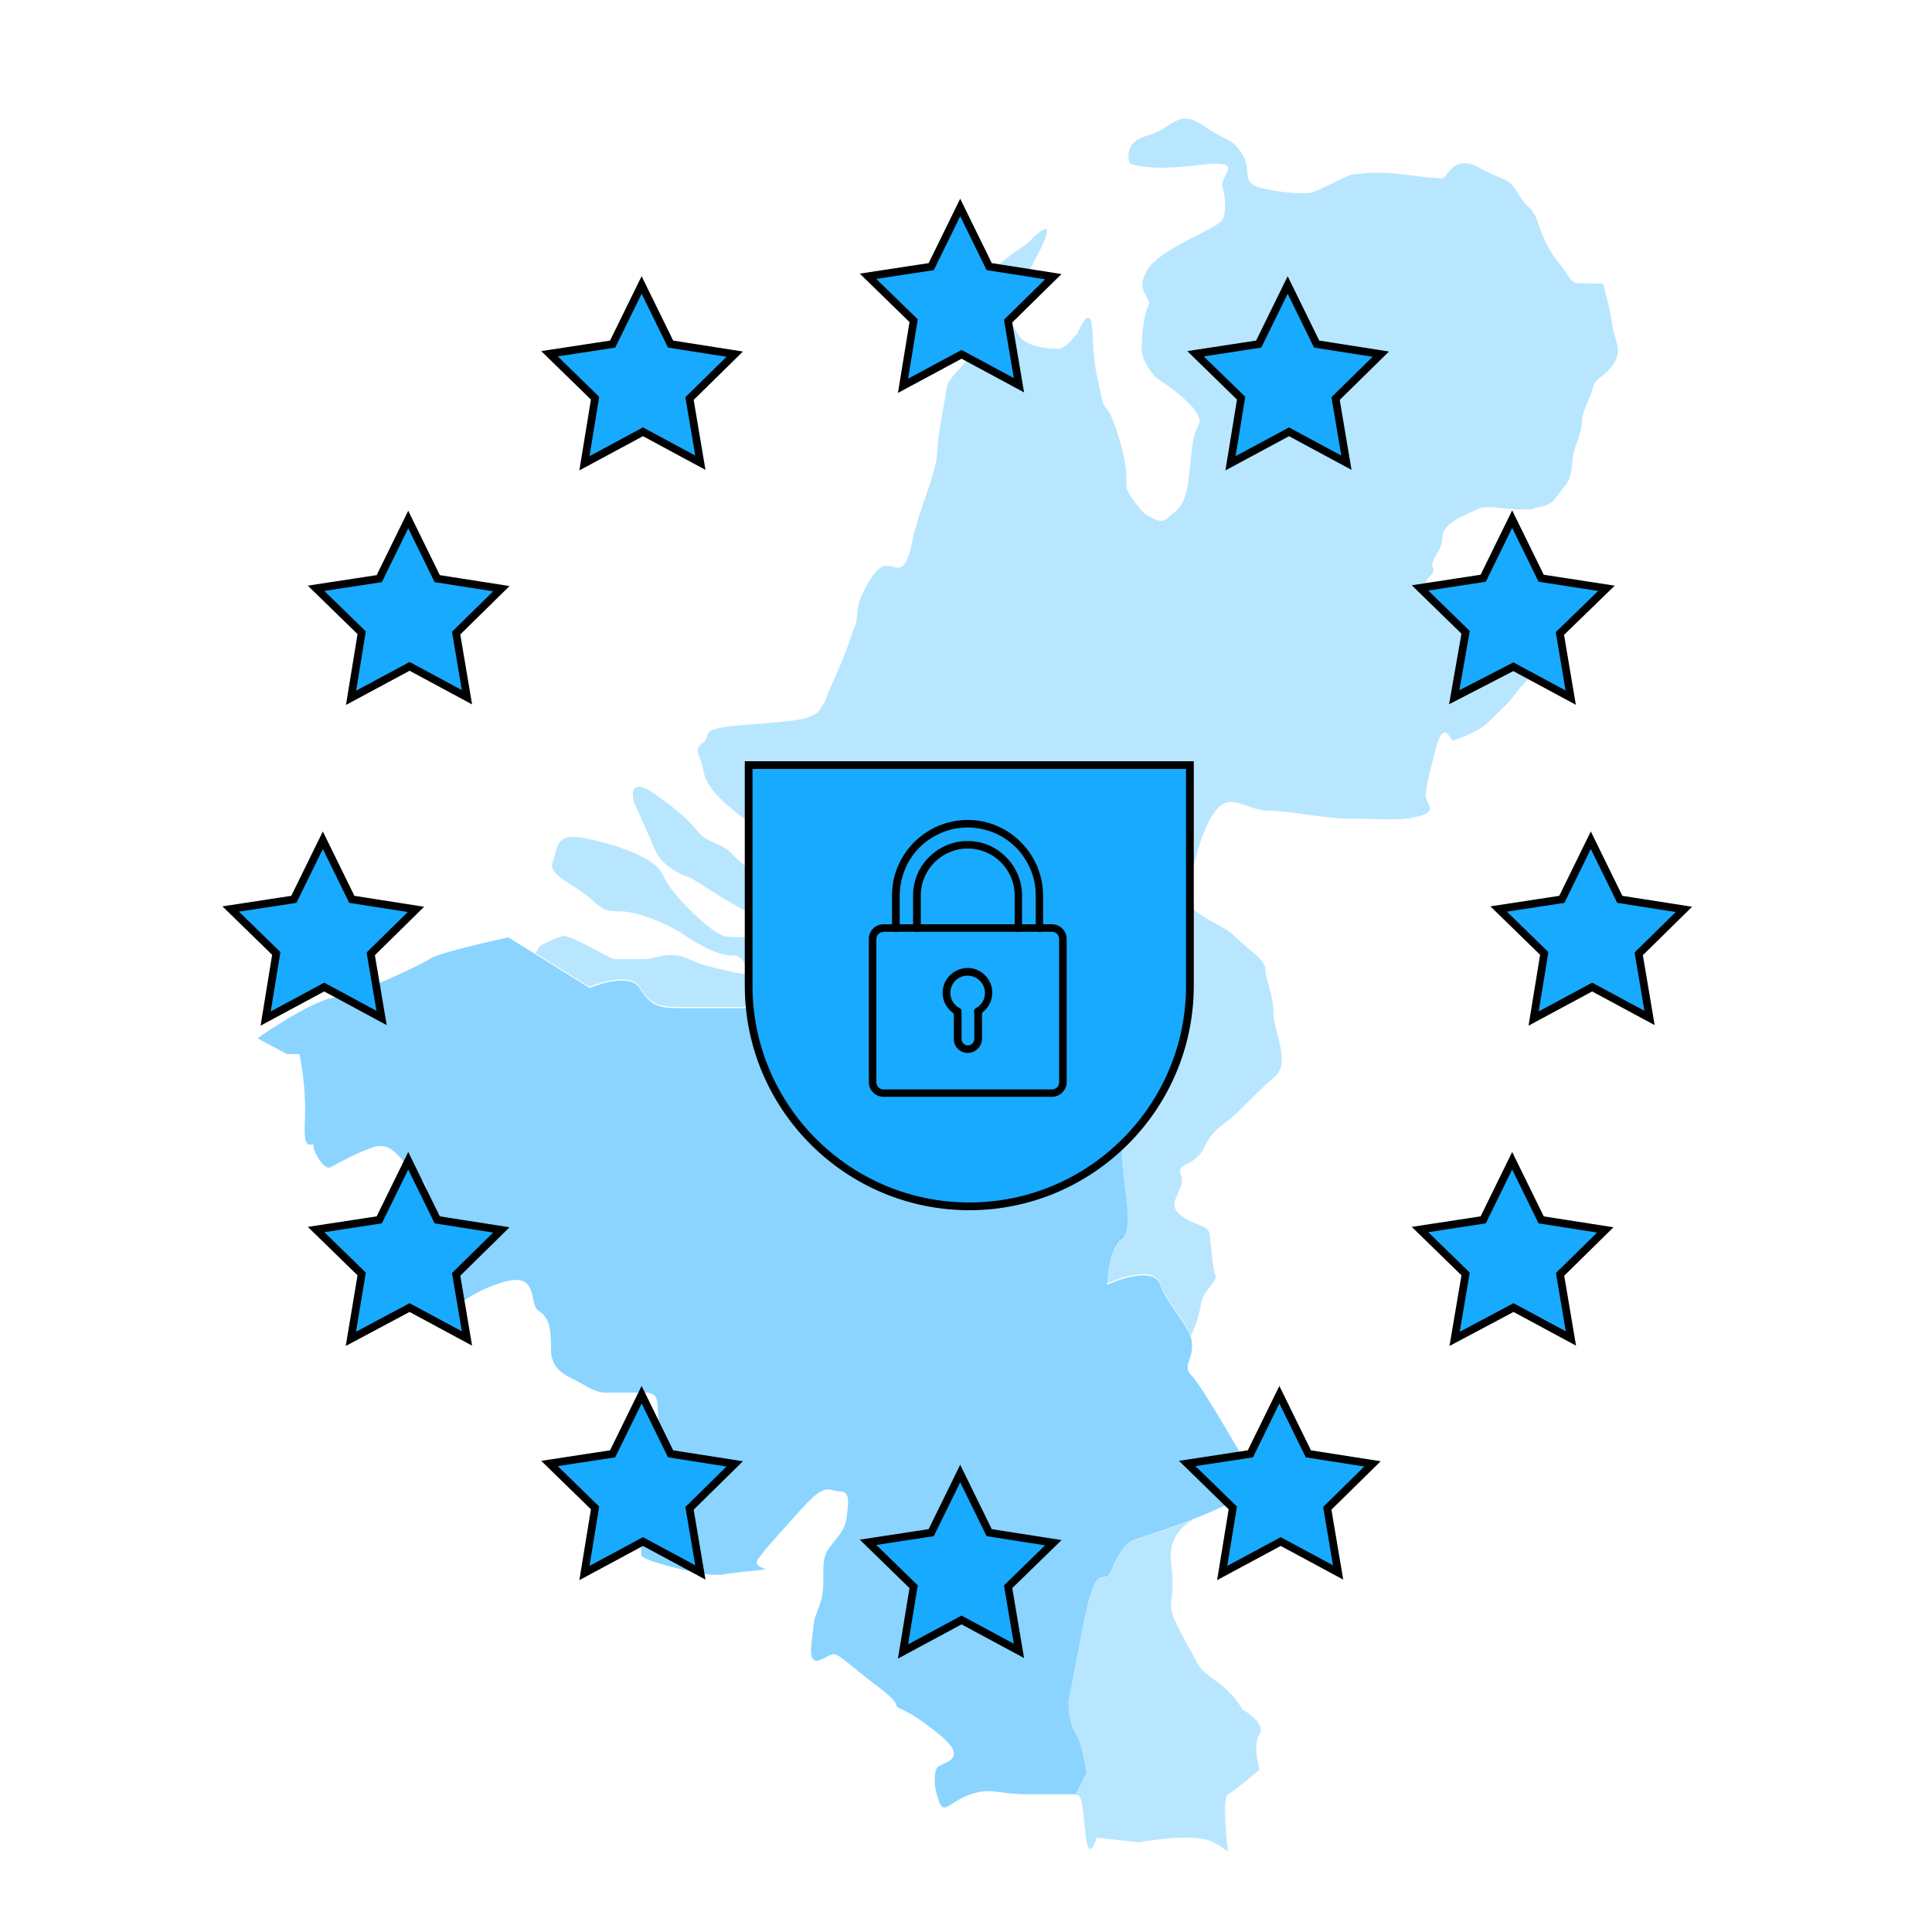
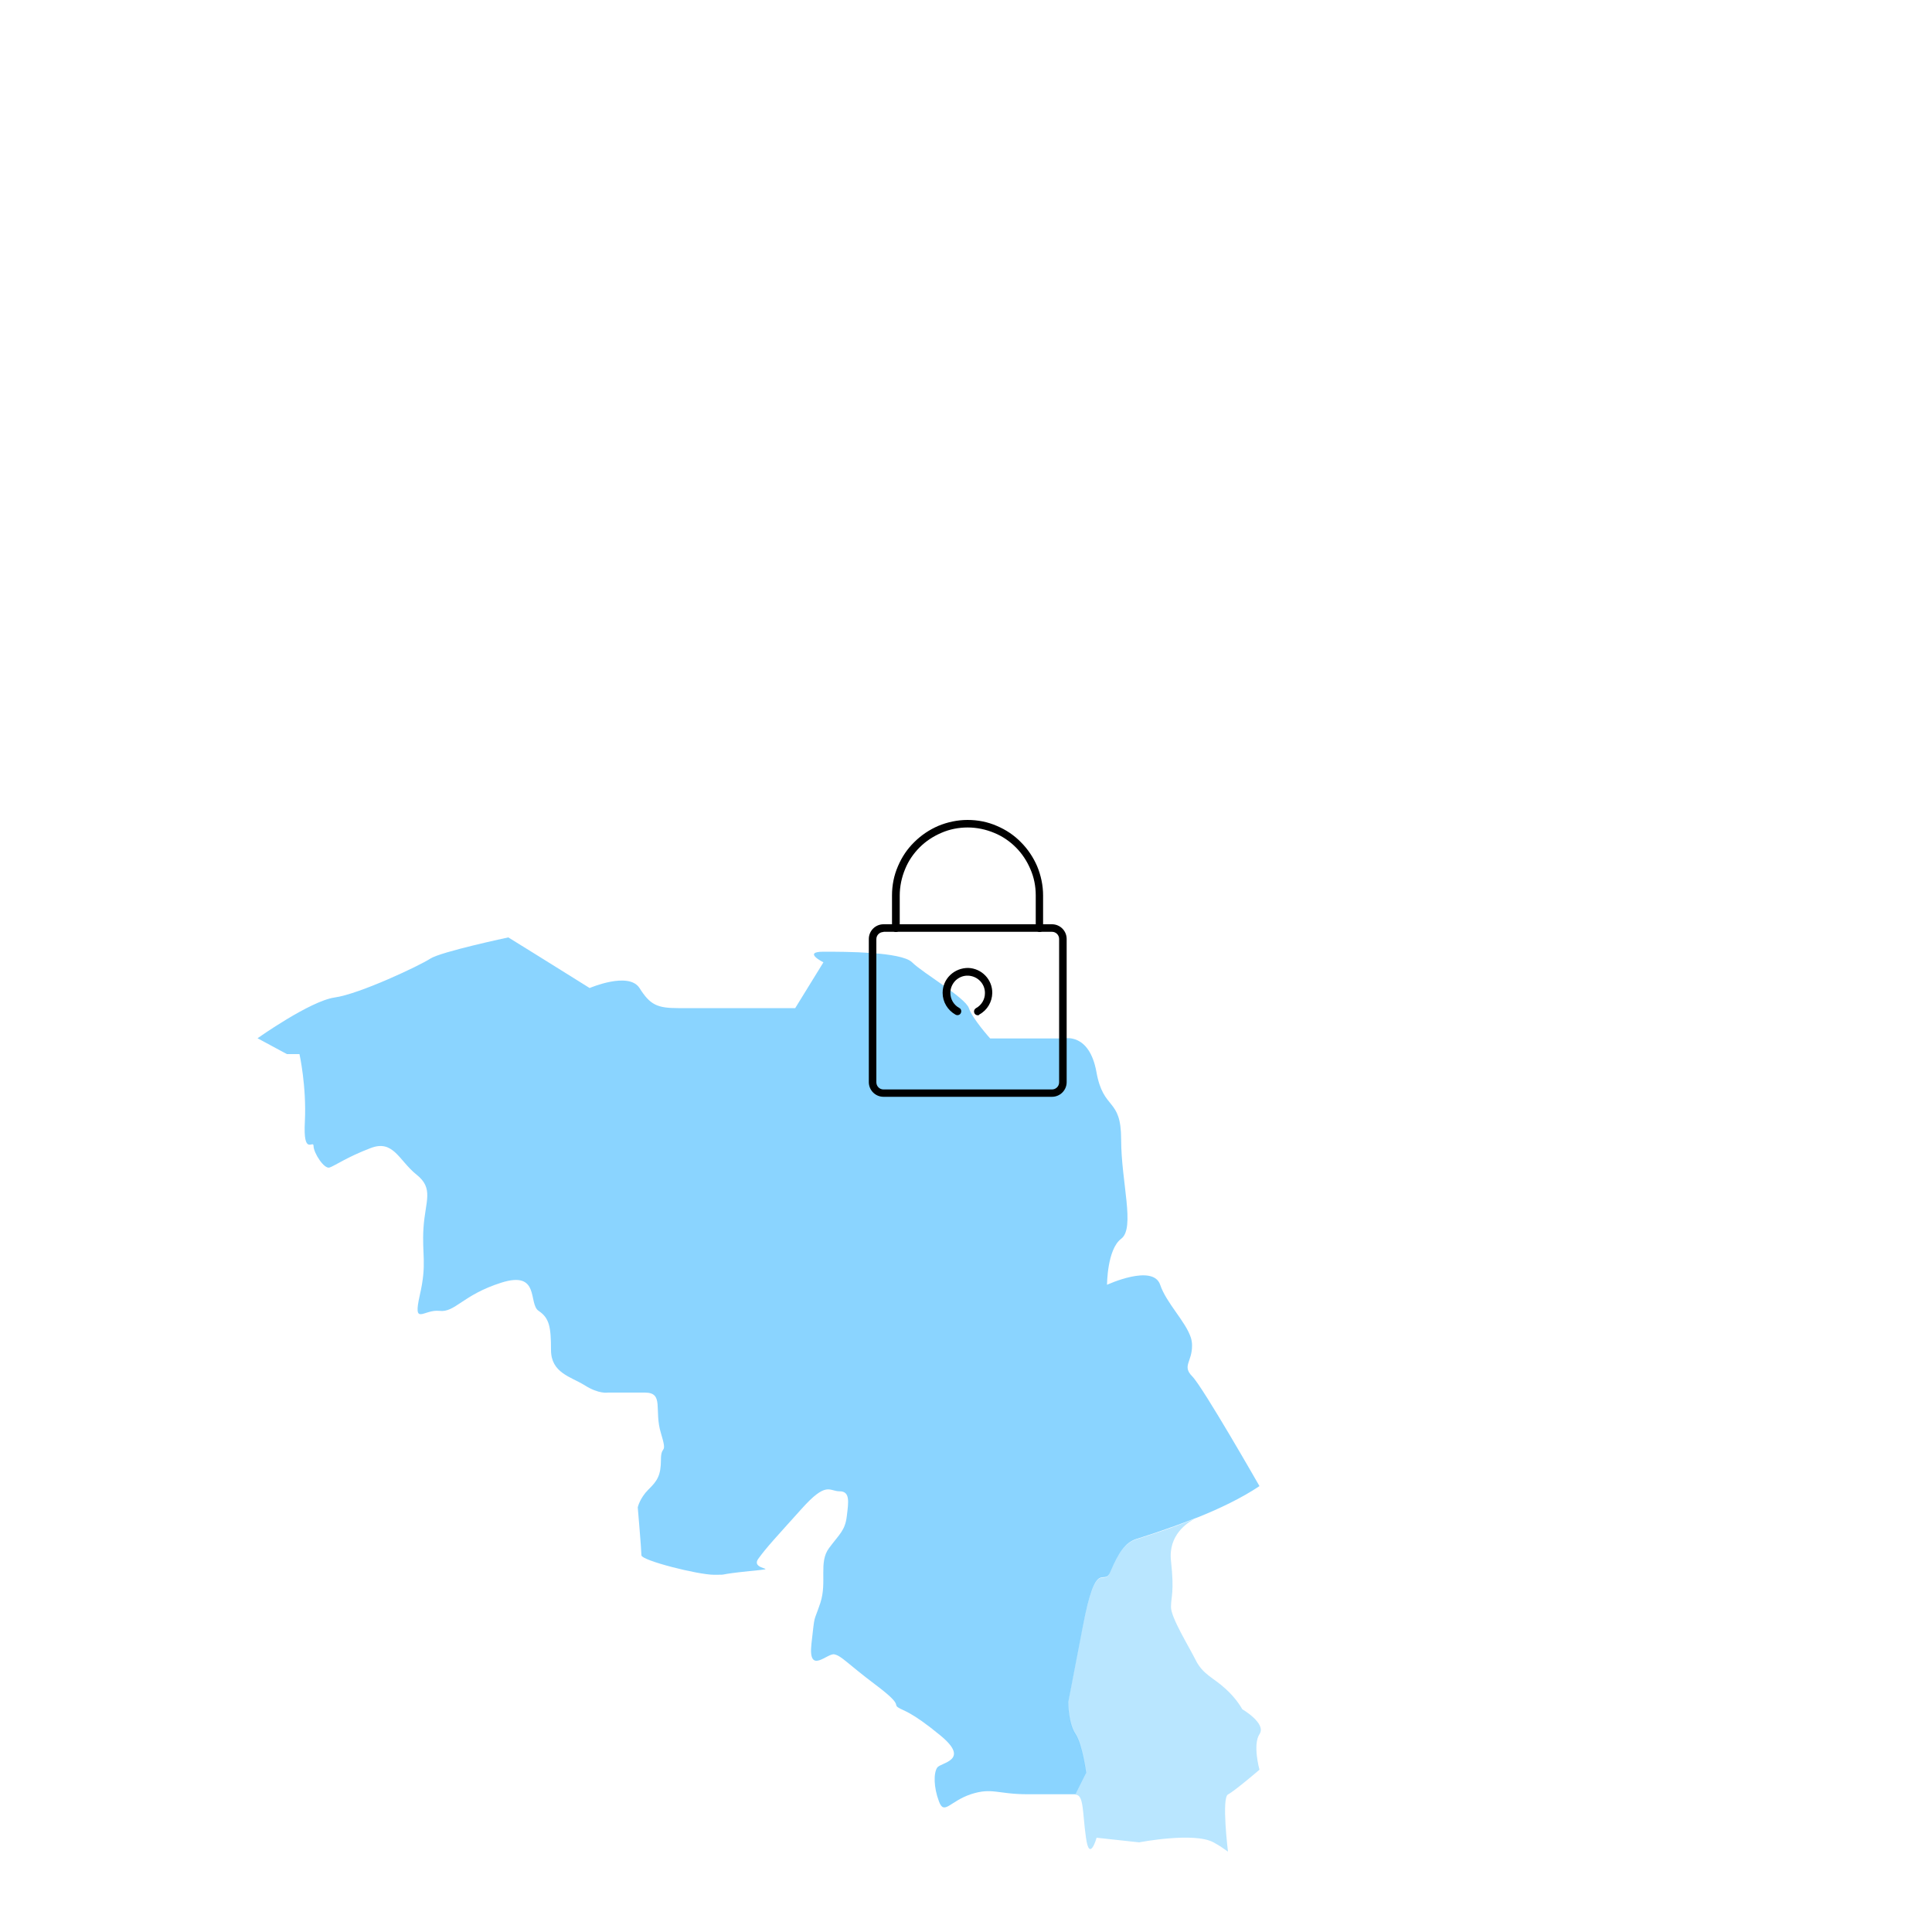
<svg xmlns="http://www.w3.org/2000/svg" version="1.1" id="Layer_1" x="0px" y="0px" width="1000px" height="1000px" viewBox="0 0 1000 1000" style="enable-background:new 0 0 1000 1000;" xml:space="preserve">
  <style type="text/css">
	.st0{opacity:0.3;fill:#17AAFF;enable-background:new    ;}
	.st1{opacity:0.5;fill:#17AAFF;enable-background:new    ;}
	.st2{fill:#17AAFF;stroke:#000000;stroke-width:4;stroke-miterlimit:10;}
</style>
-   <path class="st0" d="M834.7,168.8c0.6,6.9,5.5,11.7,0.6,19.3c-4.8,7.6-9.7,6.9-11,13.1c-1.4,6.1-5.5,11.7-5.5,17.1  c0,5.5-3.6,11.7-4.6,17.9c-0.9,6.2-0.2,11-5.1,16.5c-4.7,5.5-4.7,8.2-11.7,9.6c-6.8,1.4-1.3,1.4-10.3,1.4c-8.9,0-17.2-2.7-22.7,0  c-5.5,2.8-17.8,6.8-17.8,14.4s-7,11.7-4.9,15.9c2.1,4.1-9,6.8-0.4,11c8.7,4.1,12.8,5.5,21,6.8c8.3,1.4,13.1,1.4,19.3,7  c6.3,5.5,18.6,7.5,18.6,13.7s-2.1,11-6.2,15.7c-4.2,4.8-5.5,5.5-9.7,11c-4.1,5.5-6.2,6.9-13,13.7c-6.9,7-16.5,9-18.6,10.4  s-4.9-13.1-9.7,4.8c-4.7,17.8-4.6,19.3-5.1,23.3c-0.4,4.2,7.1,8.3-3.2,11c-10.2,2.7-15.1,1.4-33,1.4c-17.8,0-33.7-4.2-45.3-4.2  c-11.7,0-19.9-11-28.2,1.4c-8.3,12.3-10.3,30.9-13.1,34.3c-2.8,3.6-6.9,4.2,0,12.5c6.8,8.2,18.6,11.2,24.1,16.9  c5.5,5.7,15.7,11.9,15.7,16.7c0,4.8,4.2,13.5,4.2,22.7c0,9.3,9.1,25.8,0.9,33c-8.2,7.4-8.2,7.4-18.3,17.5  c-10.1,10-12.9,8.2-18.4,19.3c-5.5,11-14.9,7.3-12,14.6c2.9,7.4-8.5,13.7-0.5,20.2c7.9,6.5,14.4,4.7,15.3,10.2  c0.9,5.4,1.4,18.2,3,21s-6.6,8.2-7.6,15.5c-0.9,7.4-5.2,16.4-5.2,16.4c-2.6-8.4-12.7-17.9-15.9-27.4c-3.7-11-27.5,0-27.5,0  s0-18.2,7.3-23.8c7.4-5.5,0-29.4,0-51.4s-9.1-14.6-12.8-35c-3.7-20.2-16.5-17.3-16.5-17.3h-38.5c0,0-9.2-10.1-11-15.7  c-1.9-5.5-23.9-18.2-29.4-23.7s-34.9-5.5-45.9-5.5s0,5.5,0,5.5l-14.6,23.7c0,0-49.5,0-60.5,0s-14.6-1.8-20.1-10.4  c-5.5-8.7-25.8,0-25.8,0l-27.9-17.4l2.3-3.8c0,0,8.3-4.6,12.3-5.1c4.2-0.4,24.1,11.9,26.2,11.9s12.3,0,16.5,0c4.1,0,12.3-4.7,22,0  c9.6,4.8,30.9,8.2,30.9,8.2s-2.1-10.6-7.6-10c-5.5,0.4-15.1-3.5-24.8-10.1c-1.2-0.9-2.5-1.8-4-2.5c-9.5-5.6-22-10.3-30.4-10.3  c-9.7,0-8.9-2-17.9-8.9c-8.9-6.8-19.3-10.3-16.5-17.1c2.8-7,0.8-15.2,17.3-11.7c16.5,3.4,36.4,10.2,39.8,19.3  c3.4,8.9,25.4,30.5,32.4,31.4c6.8,0.9,16.6,0,16.6,0s15.4-3.2,0-10.1c-15.3-6.8-33.1-19.9-35.9-20.6s-13.7-5.5-17.2-13.8  s-11-24.8-11-24.8s-4.7-15.2,11-4.2s18.5,15.2,22.7,20c4.1,4.7,11.7,5.5,15.8,9.6c4.1,4.2,14.7,15.2,14.5,4.2  c-0.1-11,8.2-9.7-6.3-20.7s-20.7-17.8-22-26.1c-1.4-8.2-5.5-9.7,0-13.8c5.5-4.2-4.2-6.9,19.3-9c23.3-2,37.1-2,41.3-8.2  c4.1-6.2,1.3-2.8,8.2-17.8c6.8-15.2,6.8-17.9,9.6-24.7c2.7-7-0.7-8.9,6.2-21.4c6.9-12.3,9.7-10.3,12.4-10.3c2.7,0,7.6,5.5,11-11.7  c3.4-17.1,12.3-35.1,13.1-46.1c0.6-11,2.7-20.6,4.1-28.8s0-7.6,9.7-17.9c9.6-10.2,12.3-8.2,10.2-16.5c-2-8.2-11-12.3-3.4-23.3  s26.2-22.7,26.2-22.7s18.5-20,5.5,5.5c-13.1,25.4-20,28.8-15.8,33.7c4.1,4.8,3.4,4.8,6.8,9.6c3.5,4.8,17.3,6.3,20.7,5.5  c3.4-0.7,8.9-8.2,8.9-8.2s6.9-17.2,7.6,0c0.7,17.3,1.3,17.3,4.1,31s2.8,1.3,9.7,24c6.8,22.8,1.3,22.8,5.5,29  c4.1,6.2,7.6,10.3,9.6,11c2.1,0.7,6.3,4.8,10.3,0.7c4.2-4.1,8.3-4.1,10.3-18.6c2.1-14.4,1.3-22,5.5-29.5c4.1-7.6-22-24.1-22-24.1  s-7.6-7.6-7.6-15.2c0-7.5,1.4-18.5,3.4-22c2.1-3.4-4.1-6.2-2.8-13c1.4-6.9,7-11.8,16.3-17.3s23.7-11.7,25-14.4  c1.4-2.8,2.1-9.6,0-16.5c-2-6.8,13.8-15.1-13-11.7c-26.9,3.4-35.1-0.9-35.1-0.9s-4.2-10.8,8.9-14.3c13.1-3.4,15.8-14.4,28.9-5.5  c13,9,15,6.3,20.6,15.2c5.5,8.9-2.1,15.1,11.7,17.8c13.8,2.8,19.3,2.1,22.8,2.1c3.4,0,19.9-9.6,22.7-9.6s9.6-2.1,26.1,0  c16.5,2,17.3,2,20.1,2c2.7,0,5.5-13,19.2-5.5c13.8,7.6,15.1,4.8,19.9,13.1c4.8,8.3,7.6,6.9,10.4,15.2c2.7,8.3,5.5,14.4,11,21.2  c5.5,6.9,6.2,10.3,9.6,10.3c3.4,0,13.1,0.2,13.1,0.2C831.9,154.2,834.1,164.3,834.7,168.8z" />
  <path class="st0" d="M643,884.7c0,0,12.7,7.4,8.9,12.9c-3.6,5.5,0,18.4,0,18.4s-12.8,11-16.3,12.8c-3.4,1.9,0,29.6,0,29.6  c-2.1-1.5-4.5-3.2-7.5-4.8c-10.1-5.5-38.5,0-38.5,0l-22-2.4c0,0-3.7,13.2-5.5,0c-1.9-13.1-1-22.3-5.5-22.3l5.5-11  c0,0-1.9-14.6-5.5-20.1c-3.8-5.5-3.8-16.5-3.8-16.5s0,0,7.4-38.5s11-20.2,14.6-29.4c3.7-9.1,7.4-14.6,12.9-16.5  c3.1-1,16.1-4.9,30.7-10.8c-3.8,2-13.8,8.4-12.3,21.8c1.8,16.5,0,18.4,0,23.9s9.1,20.1,12.8,27.5s9.2,9.1,15.2,14.6  C640.1,879.2,643,884.7,643,884.7z" />
  <path class="st1" d="M617.1,712.4c5.5,5.5,34.8,56.8,34.8,56.8c-9.2,6.2-21,11.8-32,16.2c-0.2,0.1-0.5,0.1-0.5,0.2  c-0.2,0.1-0.5,0.2-0.9,0.3c-14.6,5.8-27.6,9.8-30.7,10.8c-5.5,1.9-9.1,7.4-12.9,16.5c-3.6,9.2-7.3-9.1-14.6,29.4  c-7.4,38.5-7.4,38.5-7.4,38.5s0,11,3.8,16.5c3.6,5.5,5.5,20.1,5.5,20.1l-5.5,11c-4.6,0-9.2,0-24.8,0s-18.4-3.6-29.4,0  c-11,3.7-13.8,11-16.5,3.7c-2.8-7.4-2.8-14.7-0.9-17.5c1.8-2.7,17.4-3.6,1.8-16.5c-15.5-12.8-19.3-12.8-22-14.6  c-2.8-1.9,2.8-0.9-11.9-11.9c-14.6-11-17.4-14.8-21.1-15.6c-3.6-0.9-13.7,11-11.9-5.5c1.9-16.5,0.9-10.1,4.6-21.1  c3.6-11-1-21,4.5-28.4s8.3-9.1,9.2-16.5c0.9-7.4,1.8-12.9-3.7-12.9s-6.7-5.5-19.9,9.3c-13.1,14.6-17.6,19.3-22.2,25.6  c-4.6,6.4,13.7,4.6-4.6,6.4c-18.3,1.9-10,1.9-18.3,1.9S332,807.7,332,805s-1.9-24.8-1.9-24.8s1-4.7,5.5-9.2  c4.6-4.5,6.5-7.3,6.5-15.5s3.6-1.8,0-13.7c-3.7-11.9,1.8-21-8.3-21c-10.1,0-19.2,0-19.2,0s-4.6,0.9-12-3.8  c-7.3-4.5-17.4-6.4-17.4-18.3c0-12-0.9-16.5-6.4-20.2c-5.5-3.6,0.9-21-19.3-14.6s-23.9,15.6-32.1,14.6c-8.2-0.9-13.8,8.2-10.1-8.2  c3.8-16.5,1-21,1.9-34.8s5.5-20.3-3.6-27.5c-9.2-7.4-12-18.4-23.9-13.7c-11.9,4.5-18.4,9.1-21.1,10c-2.8,1-8.3-7.6-8.3-11.1  s-5.5,5.6-4.5-12.7c0.9-18.4-2.8-34.9-2.8-34.9h-6.5l-15.2-8.2c0,0,27.2-19.3,39.9-21.1c12.9-1.8,44-16.5,49.5-20.1s40.4-11,40.4-11  l14.2,8.8l27.9,17.4c0,0,20.2-8.7,25.8,0c5.5,8.7,9.1,10.4,20.1,10.4s60.5,0,60.5,0l14.6-23.7c0,0-11-5.5,0-5.5s40.4,0,45.9,5.5  s27.5,18.2,29.4,23.7c1.8,5.5,11,15.7,11,15.7H551c0,0,12.8-3,16.5,17.3c3.6,20.4,12.8,13,12.8,35s7.4,45.9,0,51.4  C573,646.7,573,665,573,665s23.8-11,27.5,0c3.2,9.5,13.2,19,15.9,27.4c0.4,1.3,0.6,2.7,0.6,3.9C617.1,705,611.7,706.9,617.1,712.4z" />
-   <path class="st2" d="M472.9,821.3l-23.6-23l32.7-5l15-30.6l15,30.6l33.2,5.2l-23.4,22.8l5.6,33.2l-29.7-16l-30.3,16.3L472.9,821.3z   M308,780.5l-23.6-23l32.7-5l15-30.6l15,30.6l33.2,5.2l-23.4,23l5.6,33.2l-29.7-16l-30.3,16.3L308,780.5z M638.1,780.5l-23.6-23  l32.7-5l15-30.6l15,30.6l33.2,5.2l-23.4,23l5.6,33.2l-29.7-16l-30.3,16.3L638.1,780.5z M187.2,659.4l-23.6-23l32.7-5l15-30.6  l15,30.6l33.2,5.2l-23.4,23l5.6,33.2l-29.7-16L181.6,693L187.2,659.4z M758.6,659.4l-23.6-23l32.7-5l15-30.6l15,30.6l33.2,5.2  l-23.4,23l5.6,33.2l-29.7-16L752.9,693L758.6,659.4z M799.3,493.5l-23.6-23l32.7-5l15-30.6l15,30.6l33.2,5.2l-23.4,23l5.6,33.2  l-29.7-16l-30.3,16.3L799.3,493.5z M143,493.5l-23.6-23l32.7-5l15-30.6l15,30.6l33.2,5.2l-23.4,23l5.6,33.2l-29.7-16l-30.3,16.3  L143,493.5z M783.3,345.1l-30.6,15.8l5.9-33.6l-23.6-23l32.7-5l15-30.6l15,30.6l33.8,5.2l-24.1,23.4l5.6,33.2L783.3,345.1z   M187.2,327.5l-23.6-23l32.7-5l15-30.6l15,30.6l33.2,5.2l-23.4,23l5.6,33.2l-29.7-16l-30.3,16.3L187.2,327.5z M642.4,206.1l-23.6-23  l32.7-5l15-30.6l15,30.6l33.2,5.2l-23.4,23l5.6,33.2l-29.7-16l-30.3,16.3L642.4,206.1z M308,206.1l-23.6-23l32.7-5l15-30.6l15,30.6  l33.2,5.2l-23.4,23l5.6,33.2l-29.7-16l-30.3,16.3L308,206.1z M472.9,166l-23.6-23l32.7-5l15-30.6l15,30.6l33.2,5.2l-23.4,23  l5.6,33.2l-29.7-16l-30.3,16.3L472.9,166z" />
-   <path class="st2" d="M387.5,396v114.2c0,62.9,51.2,114.2,114.2,114.2c62.9,0,114.2-51.2,114.2-114.2V396H387.5z" />
  <g>
    <g>
      <g>
        <path d="M544.5,567.7h-87.2c-4.2,0-7.6-3.4-7.6-7.6V486c0-4.2,3.4-7.6,7.6-7.6h87.2c4.2,0,7.6,3.4,7.6,7.6v74.1     C552.1,564.3,548.7,567.7,544.5,567.7z M457.3,482.4c-2,0-3.7,1.6-3.7,3.7v74.1c0,2,1.6,3.7,3.7,3.7h87.2c2,0,3.7-1.6,3.7-3.7     V486c0-2-1.6-3.7-3.7-3.7h-87.2V482.4z" />
      </g>
      <g>
-         <path d="M538.1,482.4c-1.1,0-2-0.9-2-2v-16.9c0-4.8-0.9-9.4-2.8-13.7c-1.8-4.2-4.3-8-7.5-11.2s-7-5.8-11.2-7.5     c-4.3-1.8-9-2.8-13.7-2.8s-9.4,0.9-13.7,2.8c-4.2,1.8-8,4.3-11.2,7.5s-5.8,7-7.5,11.2c-1.8,4.3-2.8,9-2.8,13.7v16.9     c0,1.1-0.9,2-2,2s-2-0.9-2-2v-16.9c0-5.3,1-10.4,3.1-15.2c2-4.7,4.8-8.9,8.4-12.4c3.6-3.6,7.8-6.4,12.4-8.4     c4.8-2,10-3.1,15.2-3.1c5.3,0,10.4,1,15.2,3.1c4.7,2,8.9,4.8,12.4,8.4c3.6,3.6,6.4,7.8,8.4,12.4c2,4.8,3.1,10,3.1,15.2v16.9     C540.1,481.5,539.2,482.4,538.1,482.4L538.1,482.4z" />
+         <path d="M538.1,482.4c-1.1,0-2-0.9-2-2v-16.9c0-4.8-0.9-9.4-2.8-13.7c-1.8-4.2-4.3-8-7.5-11.2s-7-5.8-11.2-7.5     c-4.3-1.8-9-2.8-13.7-2.8s-9.4,0.9-13.7,2.8c-4.2,1.8-8,4.3-11.2,7.5s-5.8,7-7.5,11.2c-1.8,4.3-2.8,9-2.8,13.7v16.9     c0,1.1-0.9,2-2,2s-2-0.9-2-2v-16.9c0-5.3,1-10.4,3.1-15.2c2-4.7,4.8-8.9,8.4-12.4c3.6-3.6,7.8-6.4,12.4-8.4     c4.8-2,10-3.1,15.2-3.1c5.3,0,10.4,1,15.2,3.1c4.7,2,8.9,4.8,12.4,8.4c3.6,3.6,6.4,7.8,8.4,12.4c2,4.8,3.1,10,3.1,15.2v16.9     C540.1,481.5,539.2,482.4,538.1,482.4z" />
      </g>
      <g>
-         <path d="M527.2,482.4c-1.1,0-2-0.9-2-2v-16.9c0-13.4-10.9-24.3-24.3-24.3c-13.4,0-24.3,10.9-24.3,24.3v16.9c0,1.1-0.9,2-2,2     s-2-0.9-2-2v-16.9c0-7.5,2.9-14.6,8.3-19.9c5.3-5.3,12.4-8.3,19.9-8.3s14.6,2.9,19.9,8.3c5.3,5.3,8.3,12.4,8.3,19.9v16.9     C529.1,481.5,528.2,482.4,527.2,482.4z" />
-       </g>
+         </g>
      <g>
        <g>
          <g>
            <path d="M506.1,525.5c-0.7,0-1.4-0.4-1.7-1c-0.5-1-0.2-2.1,0.8-2.7c2.8-1.5,4.6-4.5,4.6-7.7c0.1-4.9-3.8-8.9-8.7-9.1       c-2.4-0.1-4.7,0.8-6.5,2.5c-1.7,1.7-2.7,4-2.7,6.4c0,3.3,1.8,6.3,4.6,7.8c1,0.5,1.3,1.7,0.8,2.7s-1.7,1.3-2.7,0.8       c-4.1-2.3-6.7-6.6-6.7-11.3c0-3.5,1.4-6.8,3.9-9.2c2.5-2.4,5.8-3.7,9.3-3.7c7,0.2,12.6,6,12.5,13c-0.1,4.6-2.6,8.9-6.7,11.1       C506.8,525.4,506.5,525.5,506.1,525.5z" />
          </g>
        </g>
        <g>
-           <path d="M500.9,545c-4,0-7.2-3.2-7.2-7.2v-14.3c0-1.1,0.9-2,2-2s2,0.9,2,2v14.3c0,1.8,1.5,3.3,3.3,3.3s3.3-1.5,3.3-3.3v-14.3      c0-1.1,0.9-2,2-2s2,0.9,2,2v14.3C508.1,541.8,504.9,545,500.9,545z" />
-         </g>
+           </g>
      </g>
    </g>
  </g>
</svg>